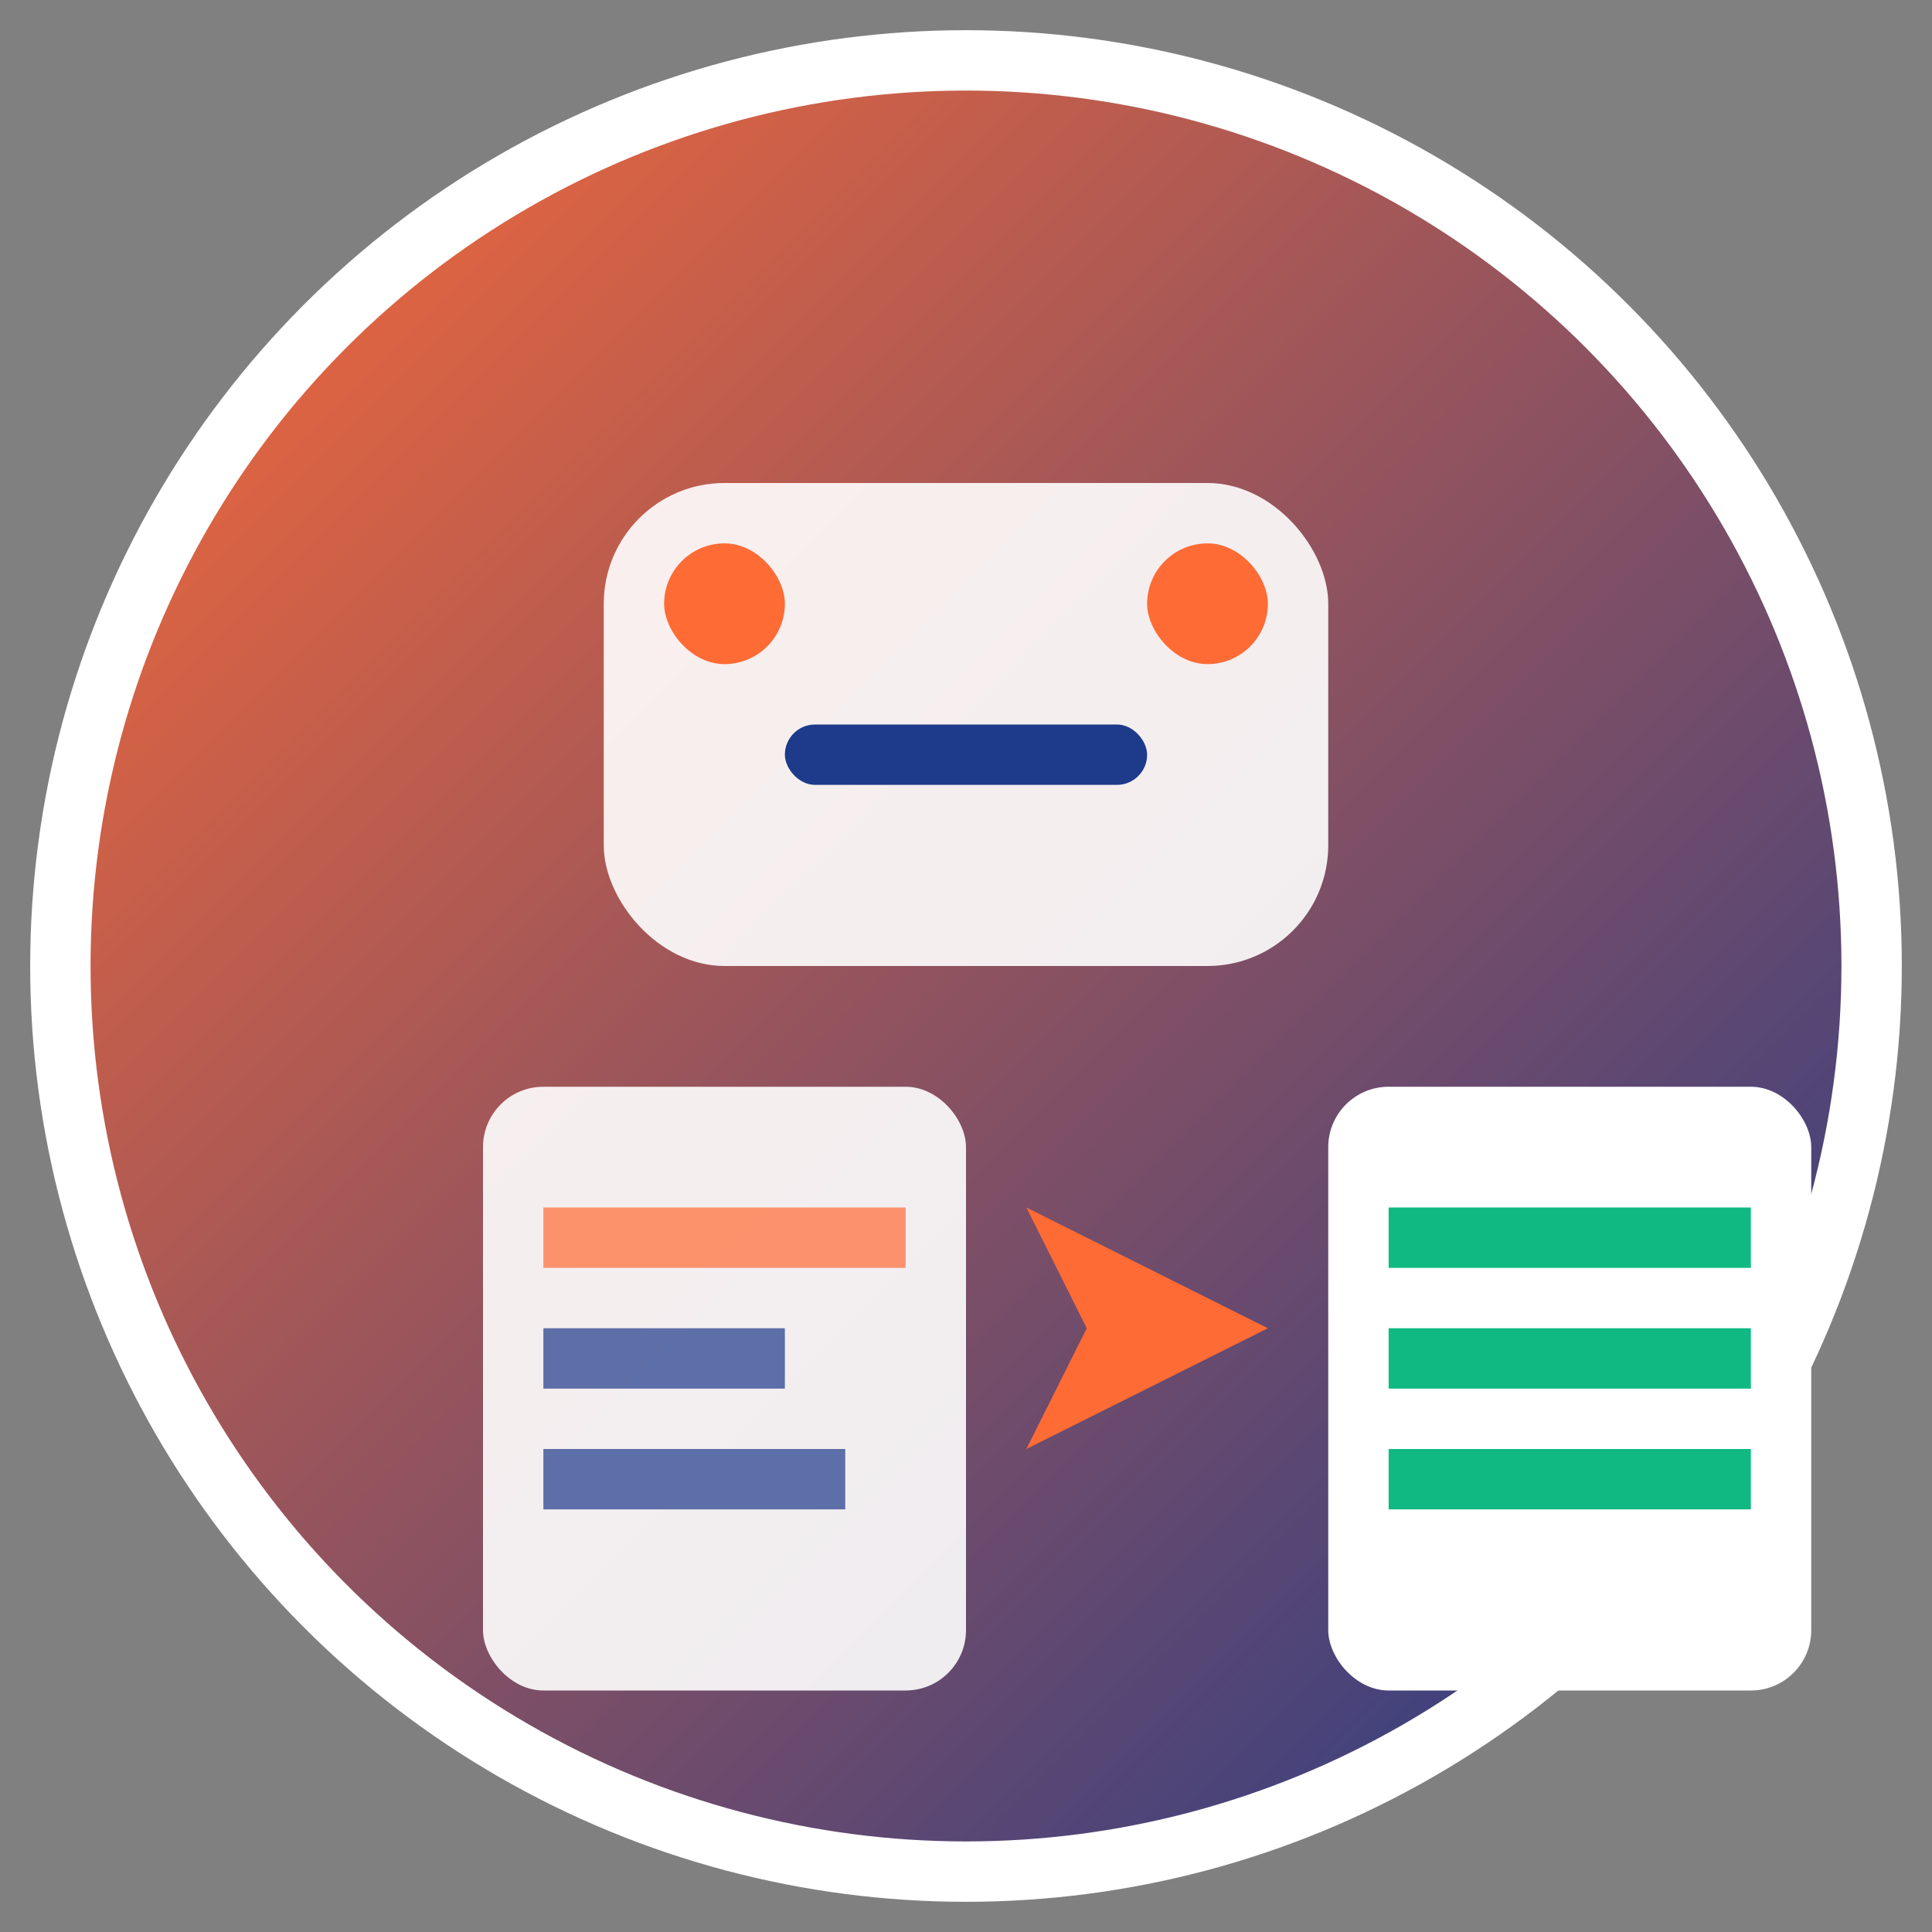
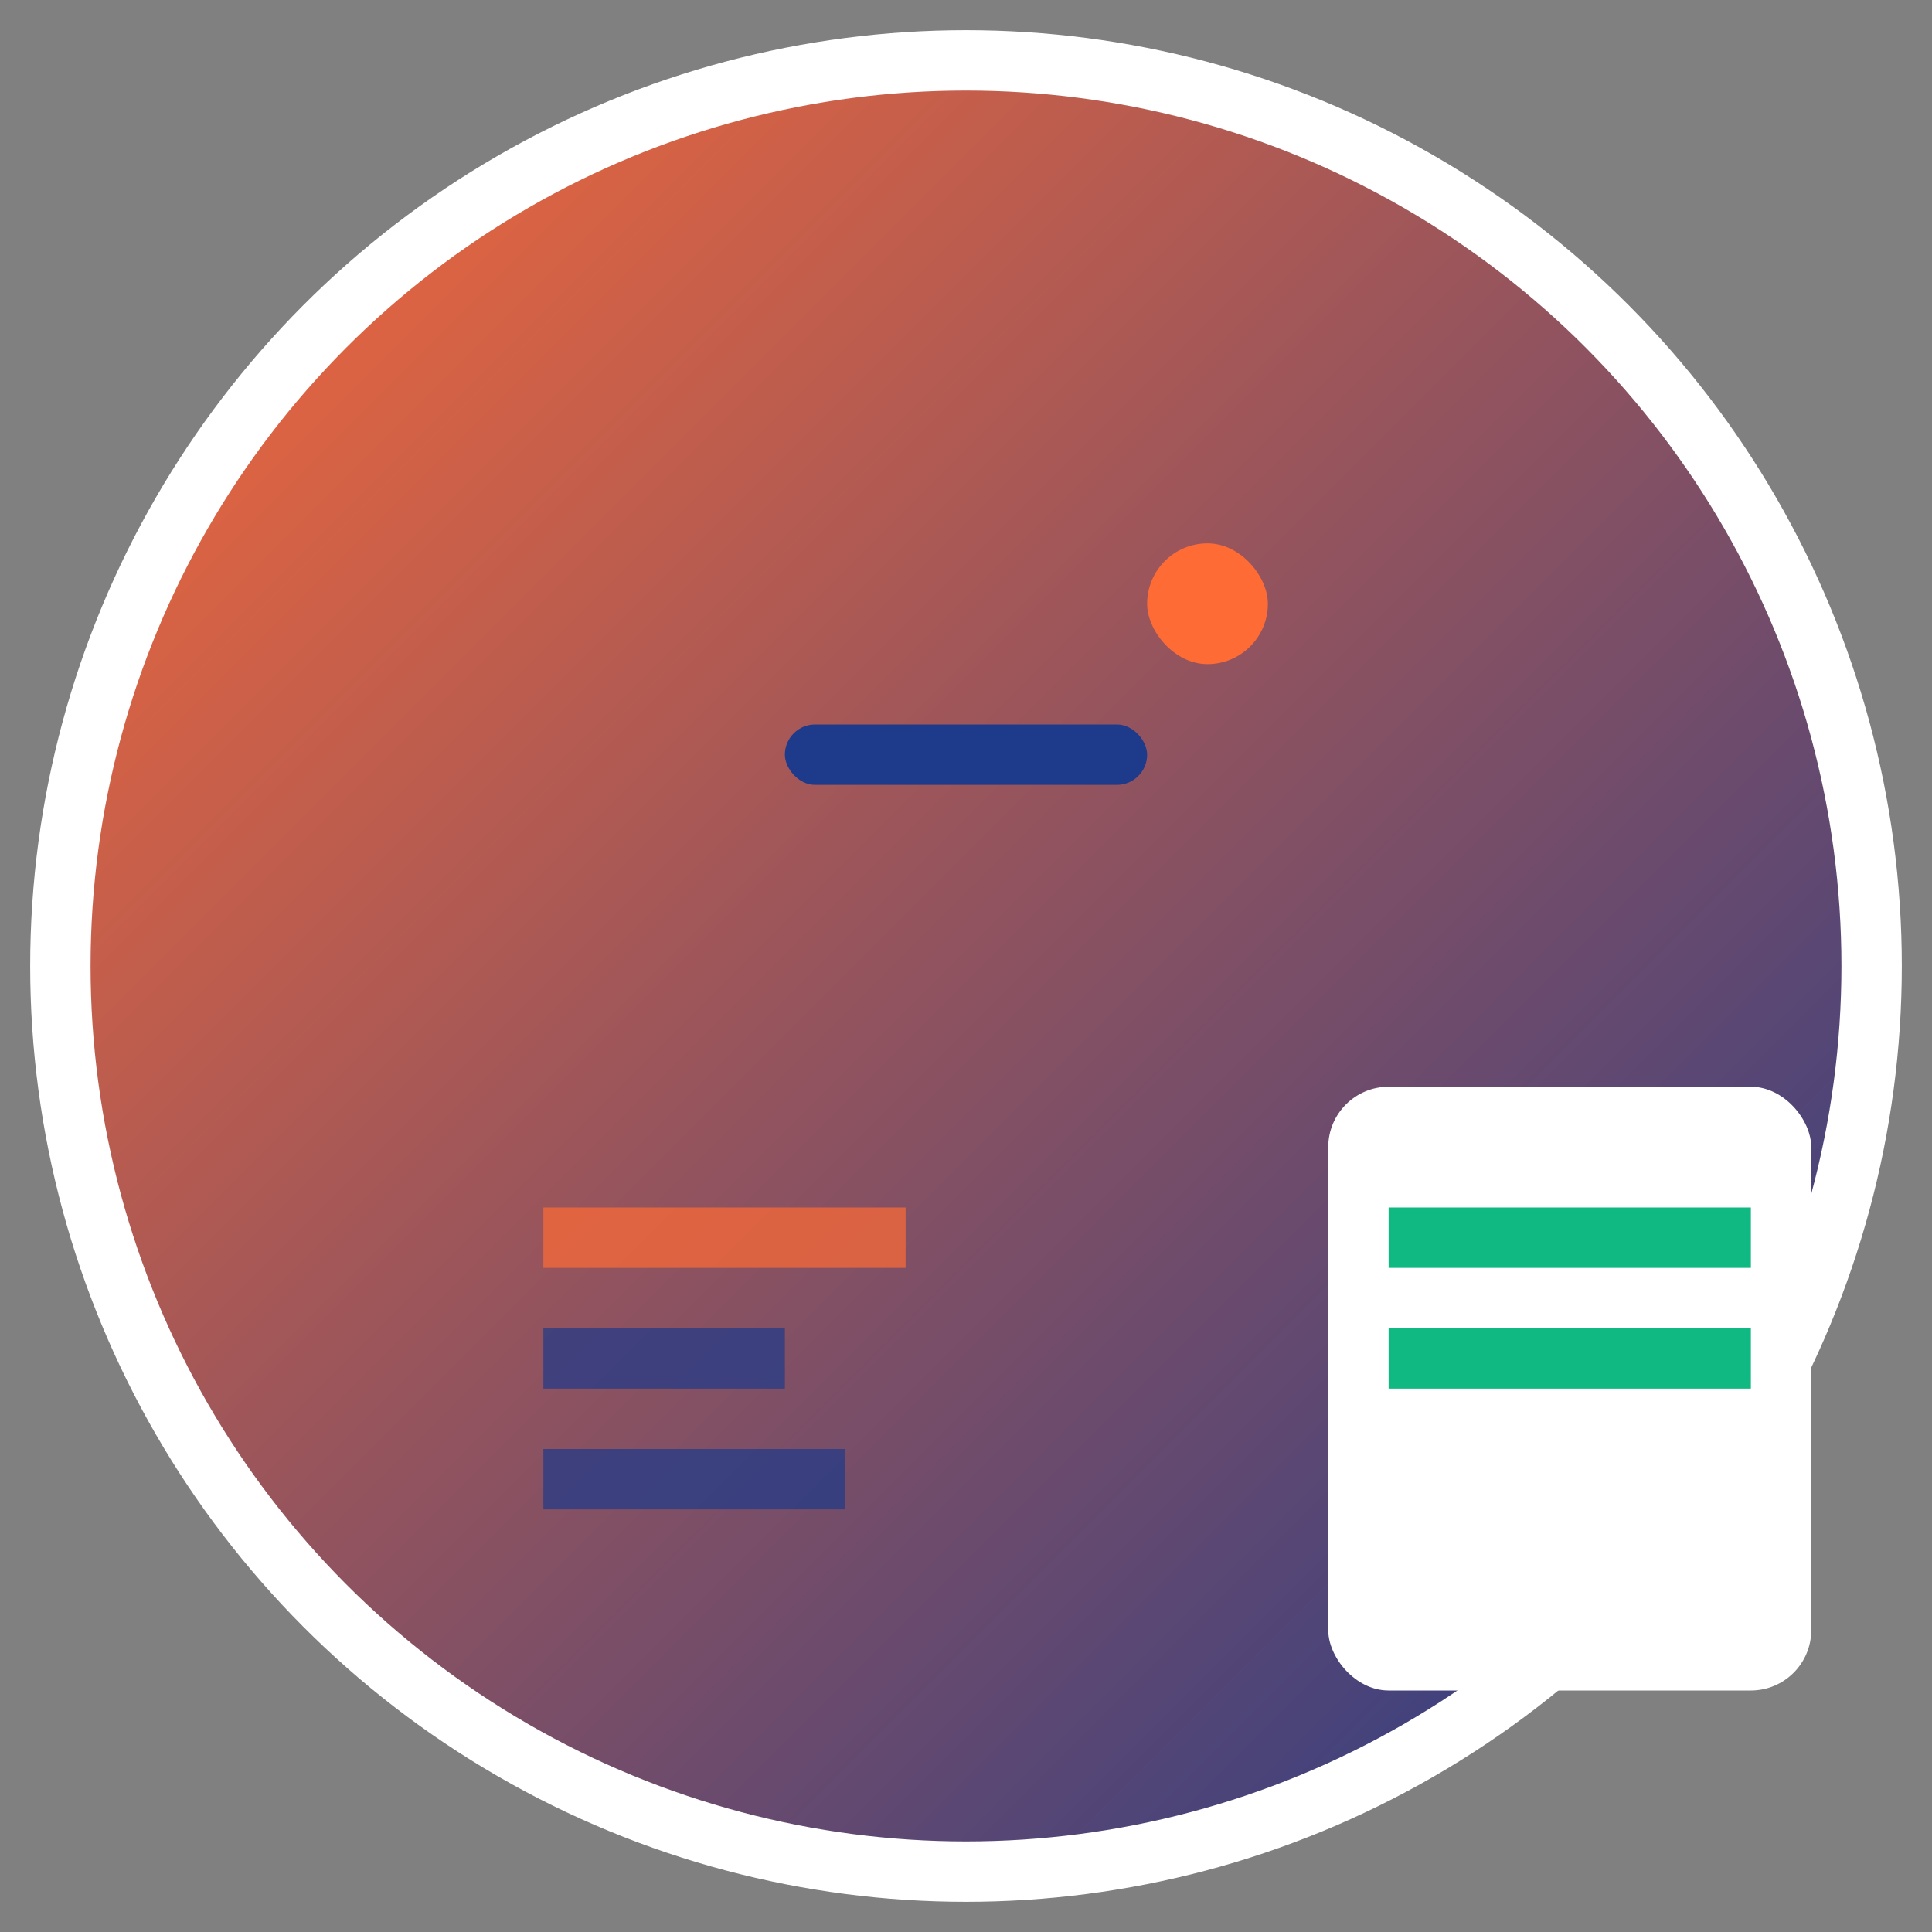
<svg xmlns="http://www.w3.org/2000/svg" viewBox="0 0 32 32" width="32" height="32">
  <rect x="0" y="0" width="32" height="32" fill="#808080" stroke="none" />
  <defs>
    <linearGradient id="gradient" x1="0%" y1="0%" x2="100%" y2="100%">
      <stop offset="0%" style="stop-color:#FF6B35;stop-opacity:1" />
      <stop offset="100%" style="stop-color:#1E3A8A;stop-opacity:1" />
    </linearGradient>
  </defs>
  <circle cx="16" cy="16" r="15" fill="url(#gradient)" stroke="#ffffff" stroke-width="1" />
-   <rect x="10" y="8" width="12" height="8" rx="2" fill="#ffffff" opacity="0.9" />
-   <rect x="11" y="9" width="2" height="2" rx="1" fill="#FF6B35" />
  <rect x="19" y="9" width="2" height="2" rx="1" fill="#FF6B35" />
  <rect x="13" y="12" width="6" height="1" rx="0.5" fill="#1E3A8A" />
-   <rect x="8" y="18" width="8" height="10" rx="1" fill="#ffffff" opacity="0.9" />
  <rect x="9" y="20" width="6" height="1" fill="#FF6B35" opacity="0.7" />
  <rect x="9" y="22" width="4" height="1" fill="#1E3A8A" opacity="0.7" />
  <rect x="9" y="24" width="5" height="1" fill="#1E3A8A" opacity="0.7" />
-   <path d="M17 20 L21 22 L17 24 L18 22 Z" fill="#FF6B35" />
  <rect x="22" y="18" width="8" height="10" rx="1" fill="#ffffff" />
  <rect x="23" y="20" width="6" height="1" fill="#10B981" />
  <rect x="23" y="22" width="6" height="1" fill="#10B981" />
-   <rect x="23" y="24" width="6" height="1" fill="#10B981" />
</svg>